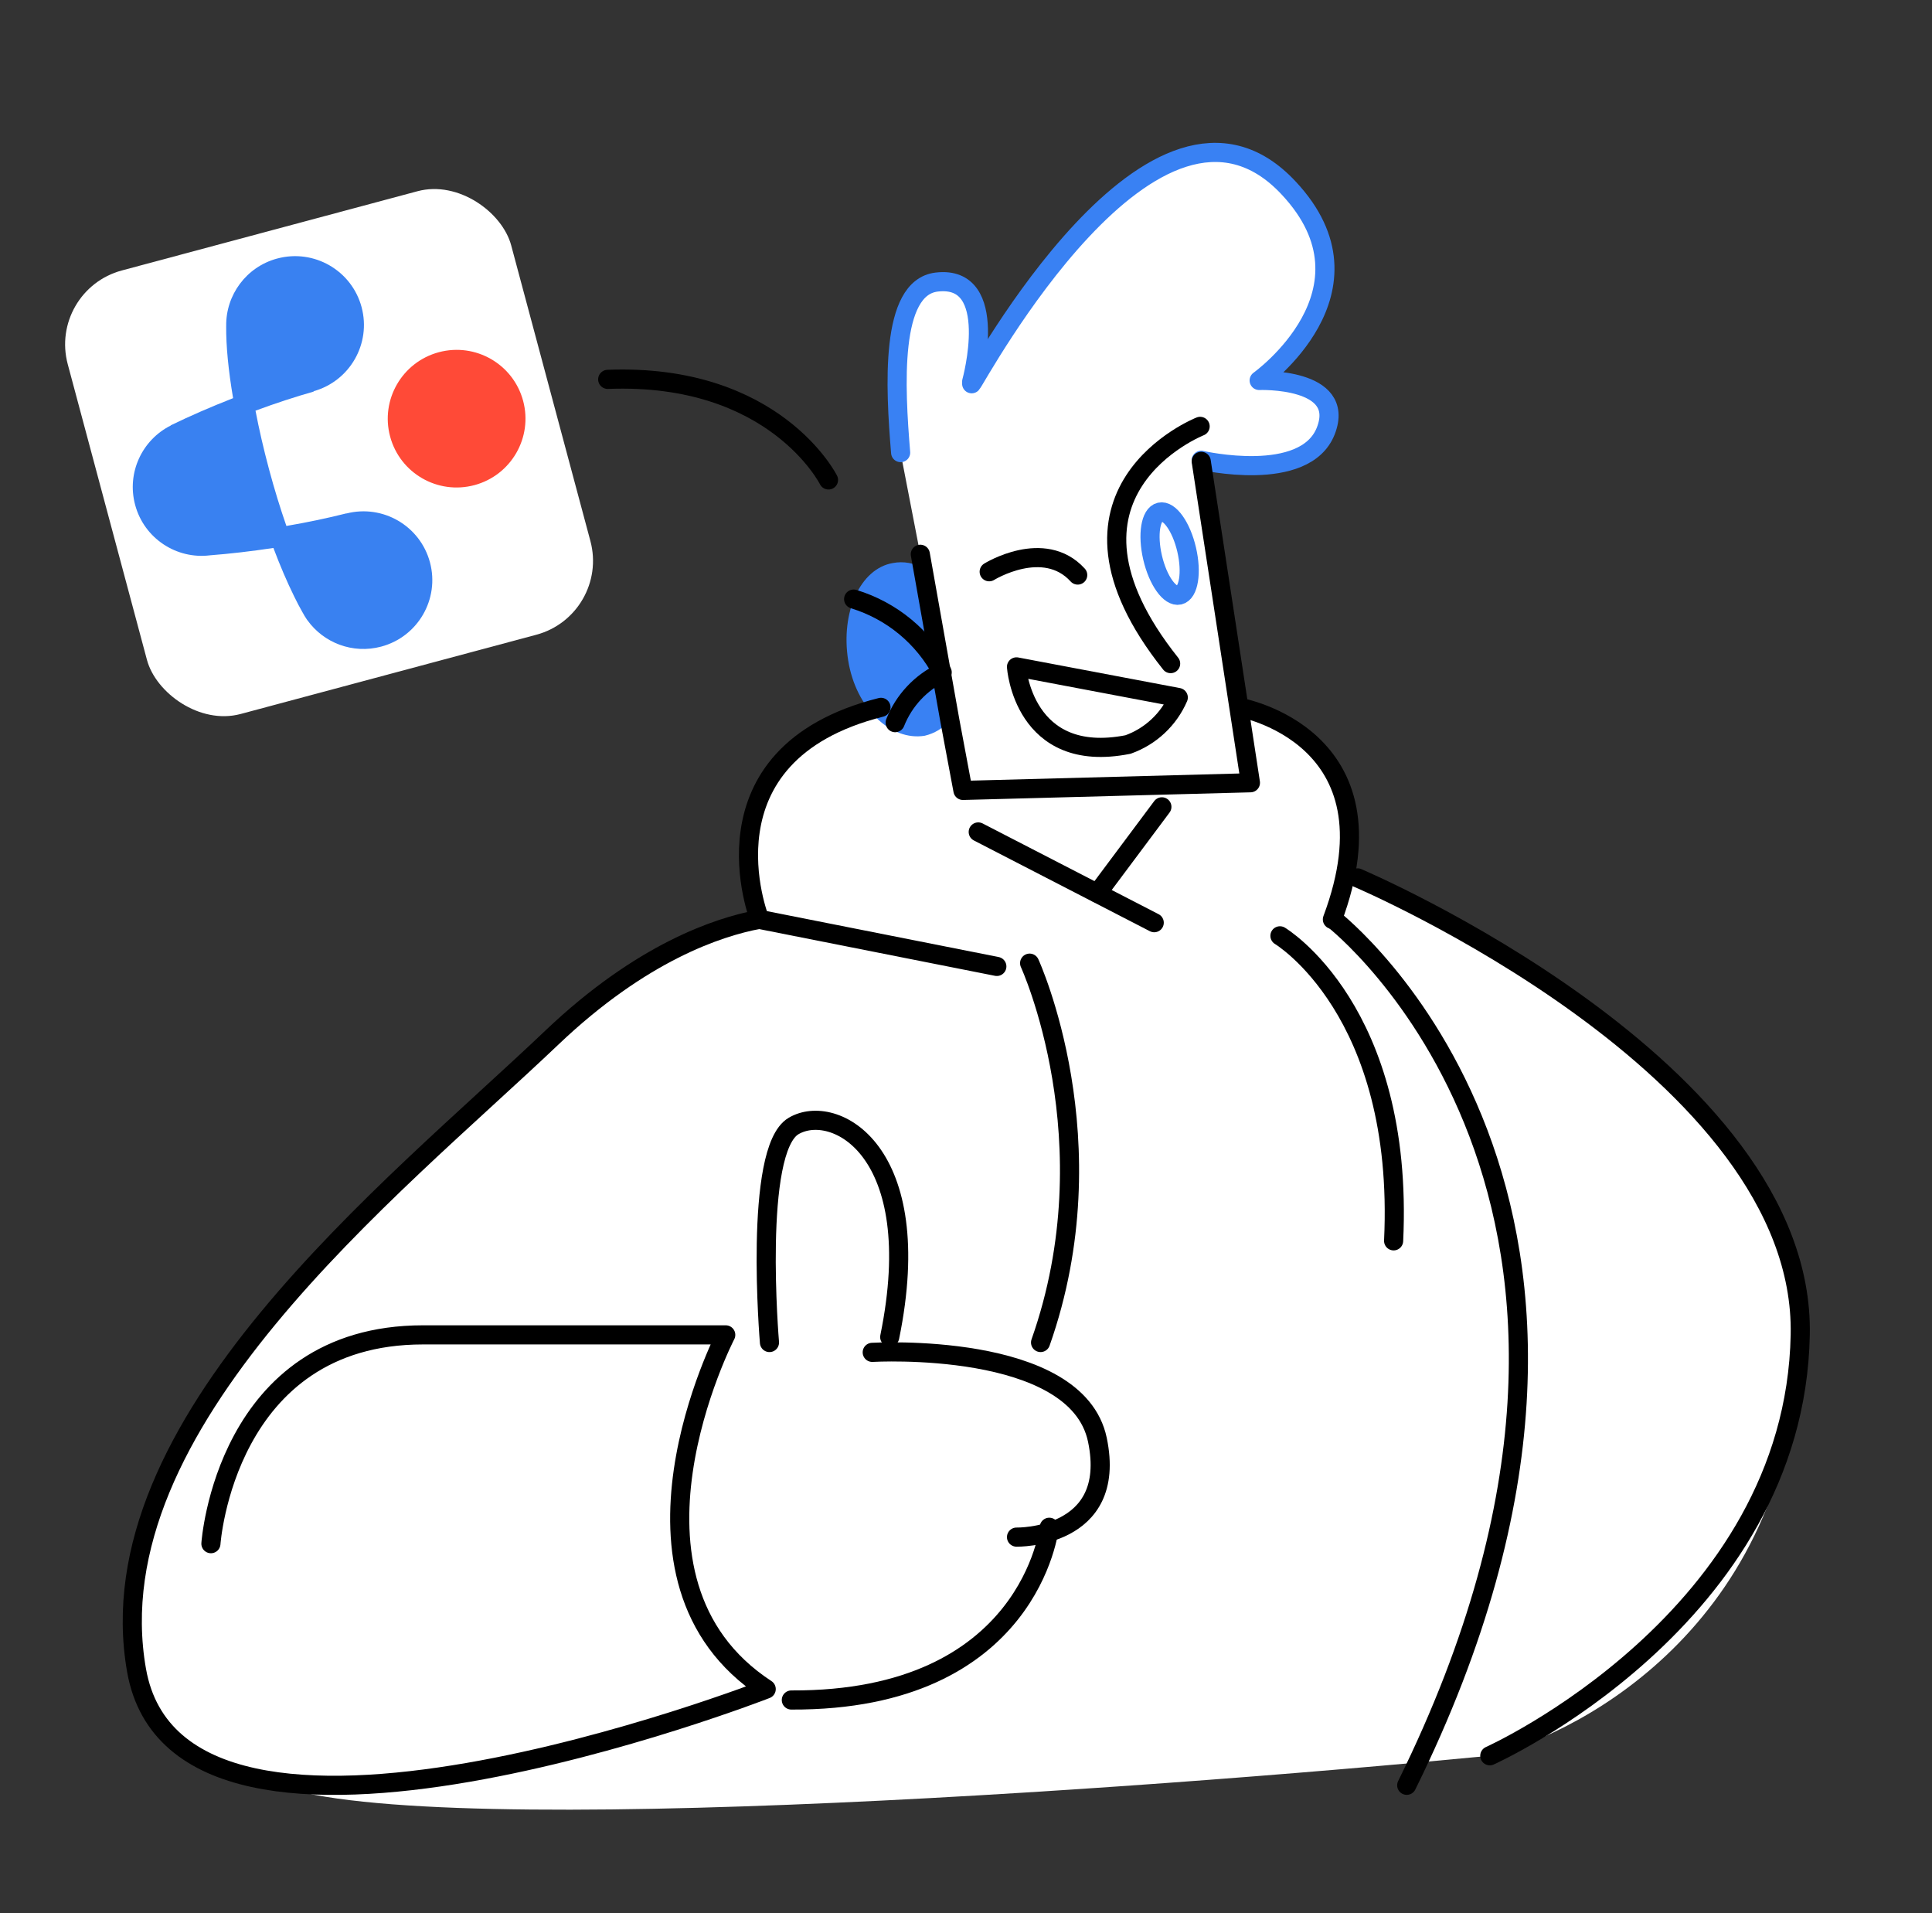
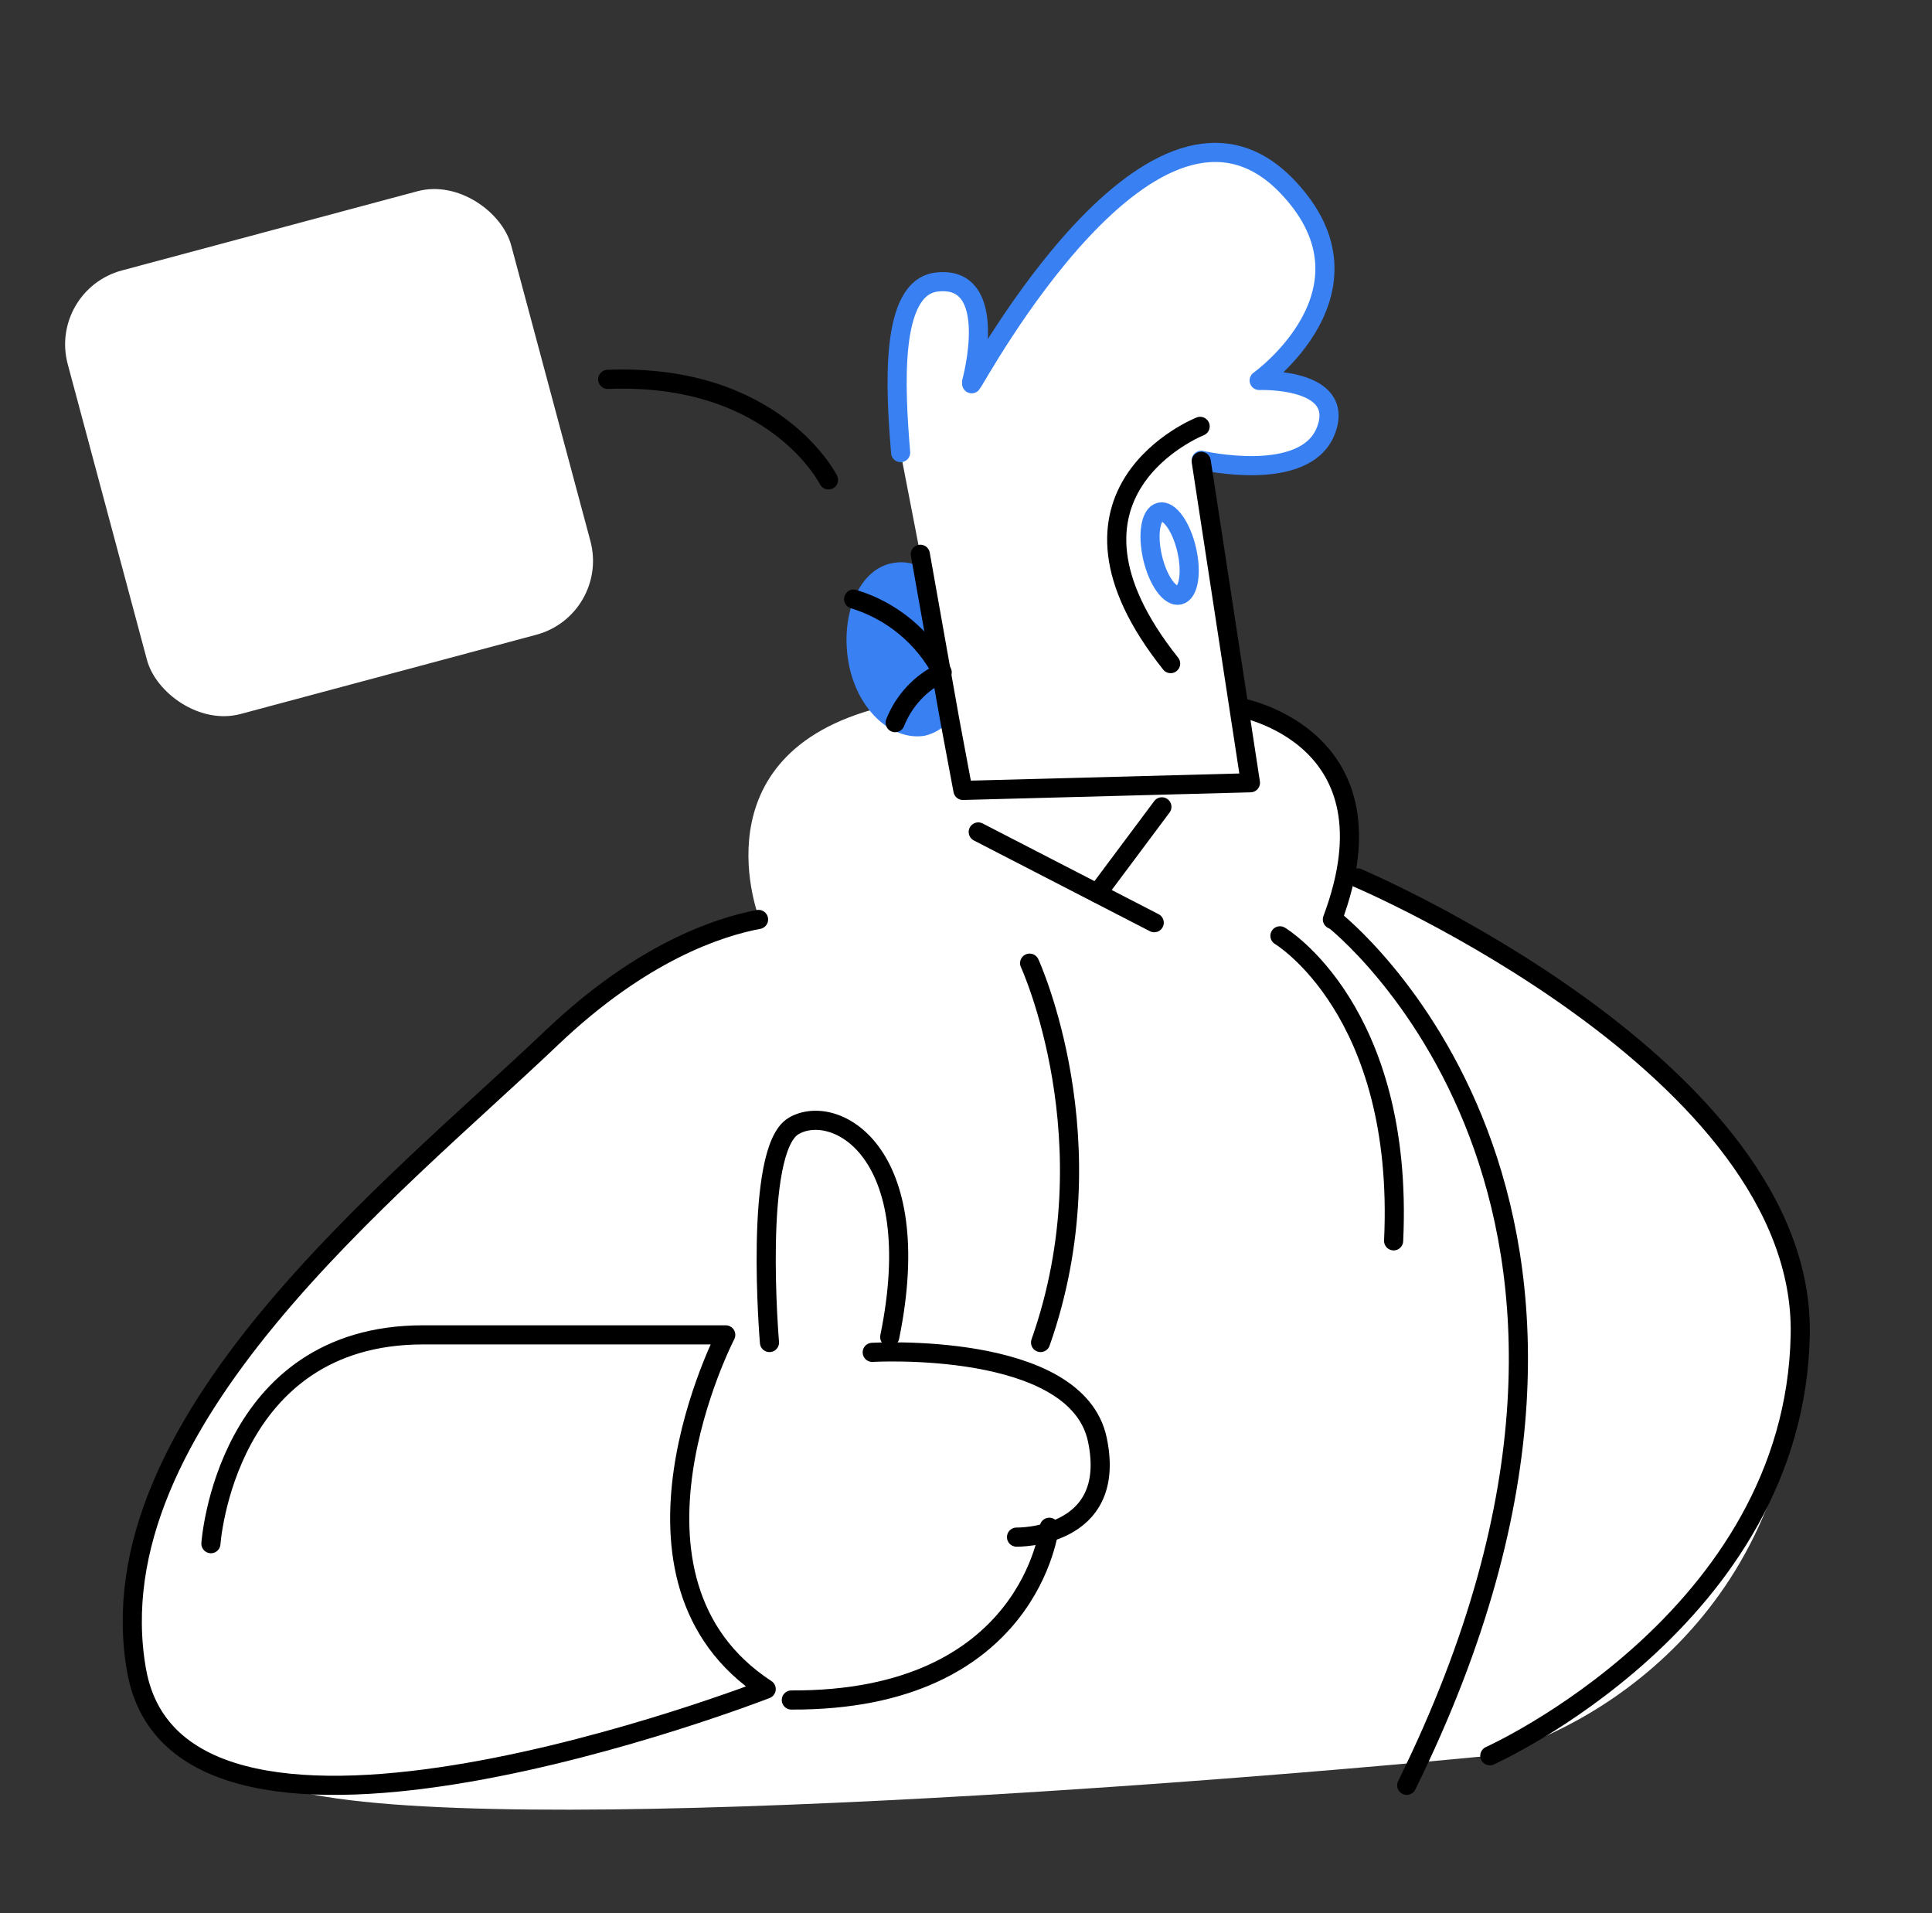
<svg xmlns="http://www.w3.org/2000/svg" width="101" height="100" viewBox="0 0 101 100" fill="none">
  <rect x="0" y="0" width="101" height="100" fill="#333333" stroke="none" />
  <path d="M28.852 54.229C20.509 62.172 4.852 74.4 7.138 87.315C7.743 90.737 10.339 92.414 13.829 93.03C20.192 96.368 59.181 93.582 77.88 91.772C82.886 90.525 93.823 84.629 94.109 69.772C94.395 55.829 70.966 45.886 70.966 45.886H70.299C71.94 38.227 64.795 36.972 64.795 36.972H64.763L65.366 40.914L50.338 41.314L49.652 37.657L49.368 36.057L46.052 36.972C36.28 39.429 39.709 48.057 39.709 48.057L39.652 48.058C37.538 48.458 33.538 49.772 28.852 54.229Z" fill="white" />
  <path d="M50.795 19.943C50.795 19.943 52.338 14.343 48.966 14.743C46.509 15.029 46.795 20.229 47.08 23.657L48.109 28.971L49.368 36.057L49.652 37.657L50.338 41.314L65.366 40.914L64.763 36.972L62.795 24.114L62.795 24.058C62.795 24.058 68.223 25.315 69.309 22.515C70.395 19.715 65.823 19.886 65.823 19.886C65.823 19.886 72.395 15.2 67.366 9.829C60.395 2.343 51.023 19.829 50.795 20.058L50.795 19.943Z" fill="white" />
  <path d="M51.14 43.485L60.34 48.228" stroke="black" stroke-linecap="round" stroke-linejoin="round" />
  <path d="M60.74 42.172L57.369 46.686" stroke="black" stroke-linecap="round" stroke-linejoin="round" />
  <path d="M11.026 80.686C11.026 80.686 11.769 69.772 22.112 69.772H37.94C37.94 69.772 31.312 82.572 40.055 88.286C40.055 88.286 9.426 100.229 7.14 87.315C4.855 74.4 20.512 62.172 28.855 54.229C33.54 49.772 37.54 48.458 39.655 48.058" stroke="black" stroke-linecap="round" stroke-linejoin="round" />
  <path d="M70.969 45.886C70.969 45.886 94.397 55.829 94.112 69.772C93.826 84.629 77.883 91.772 77.883 91.772" stroke="black" stroke-linecap="round" stroke-linejoin="round" />
  <path d="M69.712 48.058C69.712 48.058 88.626 62.743 73.54 93.315" stroke="black" stroke-linecap="round" stroke-linejoin="round" />
-   <path d="M50.798 19.943C50.798 19.943 52.34 14.343 48.969 14.743C46.512 15.029 46.798 20.229 47.083 23.657" fill="white" />
  <path d="M50.798 19.943C50.798 19.943 52.34 14.343 48.969 14.743C46.512 15.029 46.798 20.229 47.083 23.657" stroke="#3981F3" stroke-linecap="round" stroke-linejoin="round" />
  <path d="M50.797 20.058C51.026 19.829 60.397 2.343 67.369 9.829C72.397 15.2 65.826 19.886 65.826 19.886C65.826 19.886 70.397 19.715 69.312 22.515C68.226 25.315 62.797 24.058 62.797 24.058" fill="white" />
  <path d="M50.797 20.058C51.026 19.829 60.397 2.343 67.369 9.829C72.397 15.2 65.826 19.886 65.826 19.886C65.826 19.886 70.397 19.715 69.312 22.515C68.226 25.315 62.797 24.058 62.797 24.058" stroke="#3981F3" stroke-linecap="round" stroke-linejoin="round" />
  <path d="M62.74 22.286C62.74 22.286 54.055 25.715 61.198 34.686" stroke="black" stroke-linecap="round" stroke-linejoin="round" />
  <path d="M61.65 31.106C62.142 30.991 62.314 29.927 62.035 28.728C61.756 27.529 61.131 26.65 60.639 26.765C60.148 26.879 59.975 27.944 60.254 29.142C60.533 30.341 61.158 31.22 61.65 31.106Z" stroke="#3981F3" stroke-linecap="round" stroke-linejoin="round" />
  <path d="M48.34 38.457C48.852 38.338 49.313 38.057 49.654 37.657L48.283 29.714C47.803 29.426 47.233 29.324 46.683 29.428C44.969 29.714 43.94 32 44.34 34.514C44.74 37.028 46.569 38.743 48.34 38.457Z" fill="#3981F3" />
  <path d="M48.112 28.971L49.655 37.657L50.34 41.314L65.369 40.914L62.797 24.114" stroke="black" stroke-linecap="round" stroke-linejoin="round" />
  <path d="M44.626 31.314C45.613 31.614 46.531 32.106 47.325 32.764C48.12 33.421 48.776 34.23 49.255 35.143C48.133 35.677 47.255 36.616 46.797 37.772" stroke="black" stroke-linecap="round" stroke-linejoin="round" />
-   <path d="M51.712 29.885C51.712 29.885 54.569 28.114 56.34 30.057" stroke="black" stroke-linecap="round" stroke-linejoin="round" />
-   <path d="M53.14 34.857C53.14 34.857 53.483 40 58.969 38.915C59.552 38.707 60.086 38.382 60.538 37.959C60.991 37.536 61.351 37.025 61.597 36.457L53.14 34.857Z" stroke="black" stroke-linecap="round" stroke-linejoin="round" />
  <path d="M64.797 36.972C64.797 36.972 73.254 38.457 69.654 48.057" stroke="black" stroke-linecap="round" stroke-linejoin="round" />
  <path d="M66.912 48.914C66.912 48.914 73.426 52.8 72.855 64.857" stroke="black" stroke-linecap="round" stroke-linejoin="round" />
  <path d="M53.826 50.343C53.826 50.343 58.112 59.657 54.398 70.171" stroke="black" stroke-linecap="round" stroke-linejoin="round" />
-   <path d="M46.055 36.972C36.283 39.429 39.712 48.057 39.712 48.057L52.112 50.514" stroke="black" stroke-linecap="round" stroke-linejoin="round" />
  <path d="M40.226 70.172C40.226 70.172 39.369 60.114 41.483 58.857C43.597 57.6 48.512 60.114 46.512 69.886" stroke="black" stroke-linecap="round" stroke-linejoin="round" />
  <path d="M41.369 88.857C53.883 88.914 54.854 79.828 54.854 79.828" stroke="black" stroke-linecap="round" stroke-linejoin="round" />
  <path d="M45.598 70.686C45.598 70.686 56.283 70.057 57.369 75.257C58.455 80.457 53.141 80.343 53.141 80.343" stroke="black" stroke-linecap="round" stroke-linejoin="round" />
  <path d="M43.312 25.086C43.312 25.086 40.512 19.486 31.769 19.829" stroke="black" stroke-linecap="round" stroke-linejoin="round" />
  <rect x="2.506" y="15.172" width="24" height="24" rx="4" transform="rotate(-15 2.506 15.172)" fill="white" />
  <g clip-path="url(#clip0_46472_83784)">
    <path fill-rule="evenodd" clip-rule="evenodd" d="M18.903 16.054C19.414 17.961 18.29 19.922 16.39 20.45L16.403 20.466C15.436 20.74 14.411 21.075 13.357 21.465C13.543 22.433 13.777 23.456 14.065 24.531C14.344 25.572 14.65 26.566 14.972 27.491C16.08 27.302 17.135 27.079 18.109 26.833L18.111 26.839C20.018 26.352 21.966 27.487 22.477 29.392C22.991 31.31 21.851 33.282 19.93 33.797L19.93 33.797L19.93 33.797C18.437 34.197 16.913 33.599 16.066 32.412L16.067 32.419C16.051 32.394 16.035 32.368 16.018 32.343C15.947 32.238 15.881 32.129 15.821 32.015L15.82 32.015C15.676 31.764 15.526 31.478 15.371 31.159C15.007 30.42 14.643 29.572 14.293 28.641C13.133 28.816 12.021 28.945 10.984 29.025C9.228 29.246 7.534 28.144 7.064 26.387C6.614 24.708 7.432 22.987 8.931 22.239L8.927 22.231C9.918 21.748 11.014 21.271 12.186 20.811C11.942 19.379 11.815 18.095 11.824 17.038L11.825 17.038C11.801 15.43 12.868 13.948 14.494 13.512C14.494 13.512 14.495 13.512 14.495 13.512C14.495 13.512 14.495 13.512 14.495 13.512C16.415 12.998 18.389 14.136 18.903 16.054Z" fill="#3981F1" />
    <path fill-rule="evenodd" clip-rule="evenodd" d="M24.802 25.357C26.722 24.843 27.862 22.87 27.348 20.952C26.834 19.034 24.861 17.896 22.94 18.41C21.02 18.925 19.88 20.897 20.394 22.815C20.908 24.734 22.881 25.872 24.802 25.357Z" fill="#FF4A37" />
  </g>
  <defs>
    <clipPath id="clip0_46472_83784">
-       <rect width="24" height="24" fill="white" transform="translate(2.506 15.172) rotate(-15)" />
-     </clipPath>
+       </clipPath>
  </defs>
</svg>